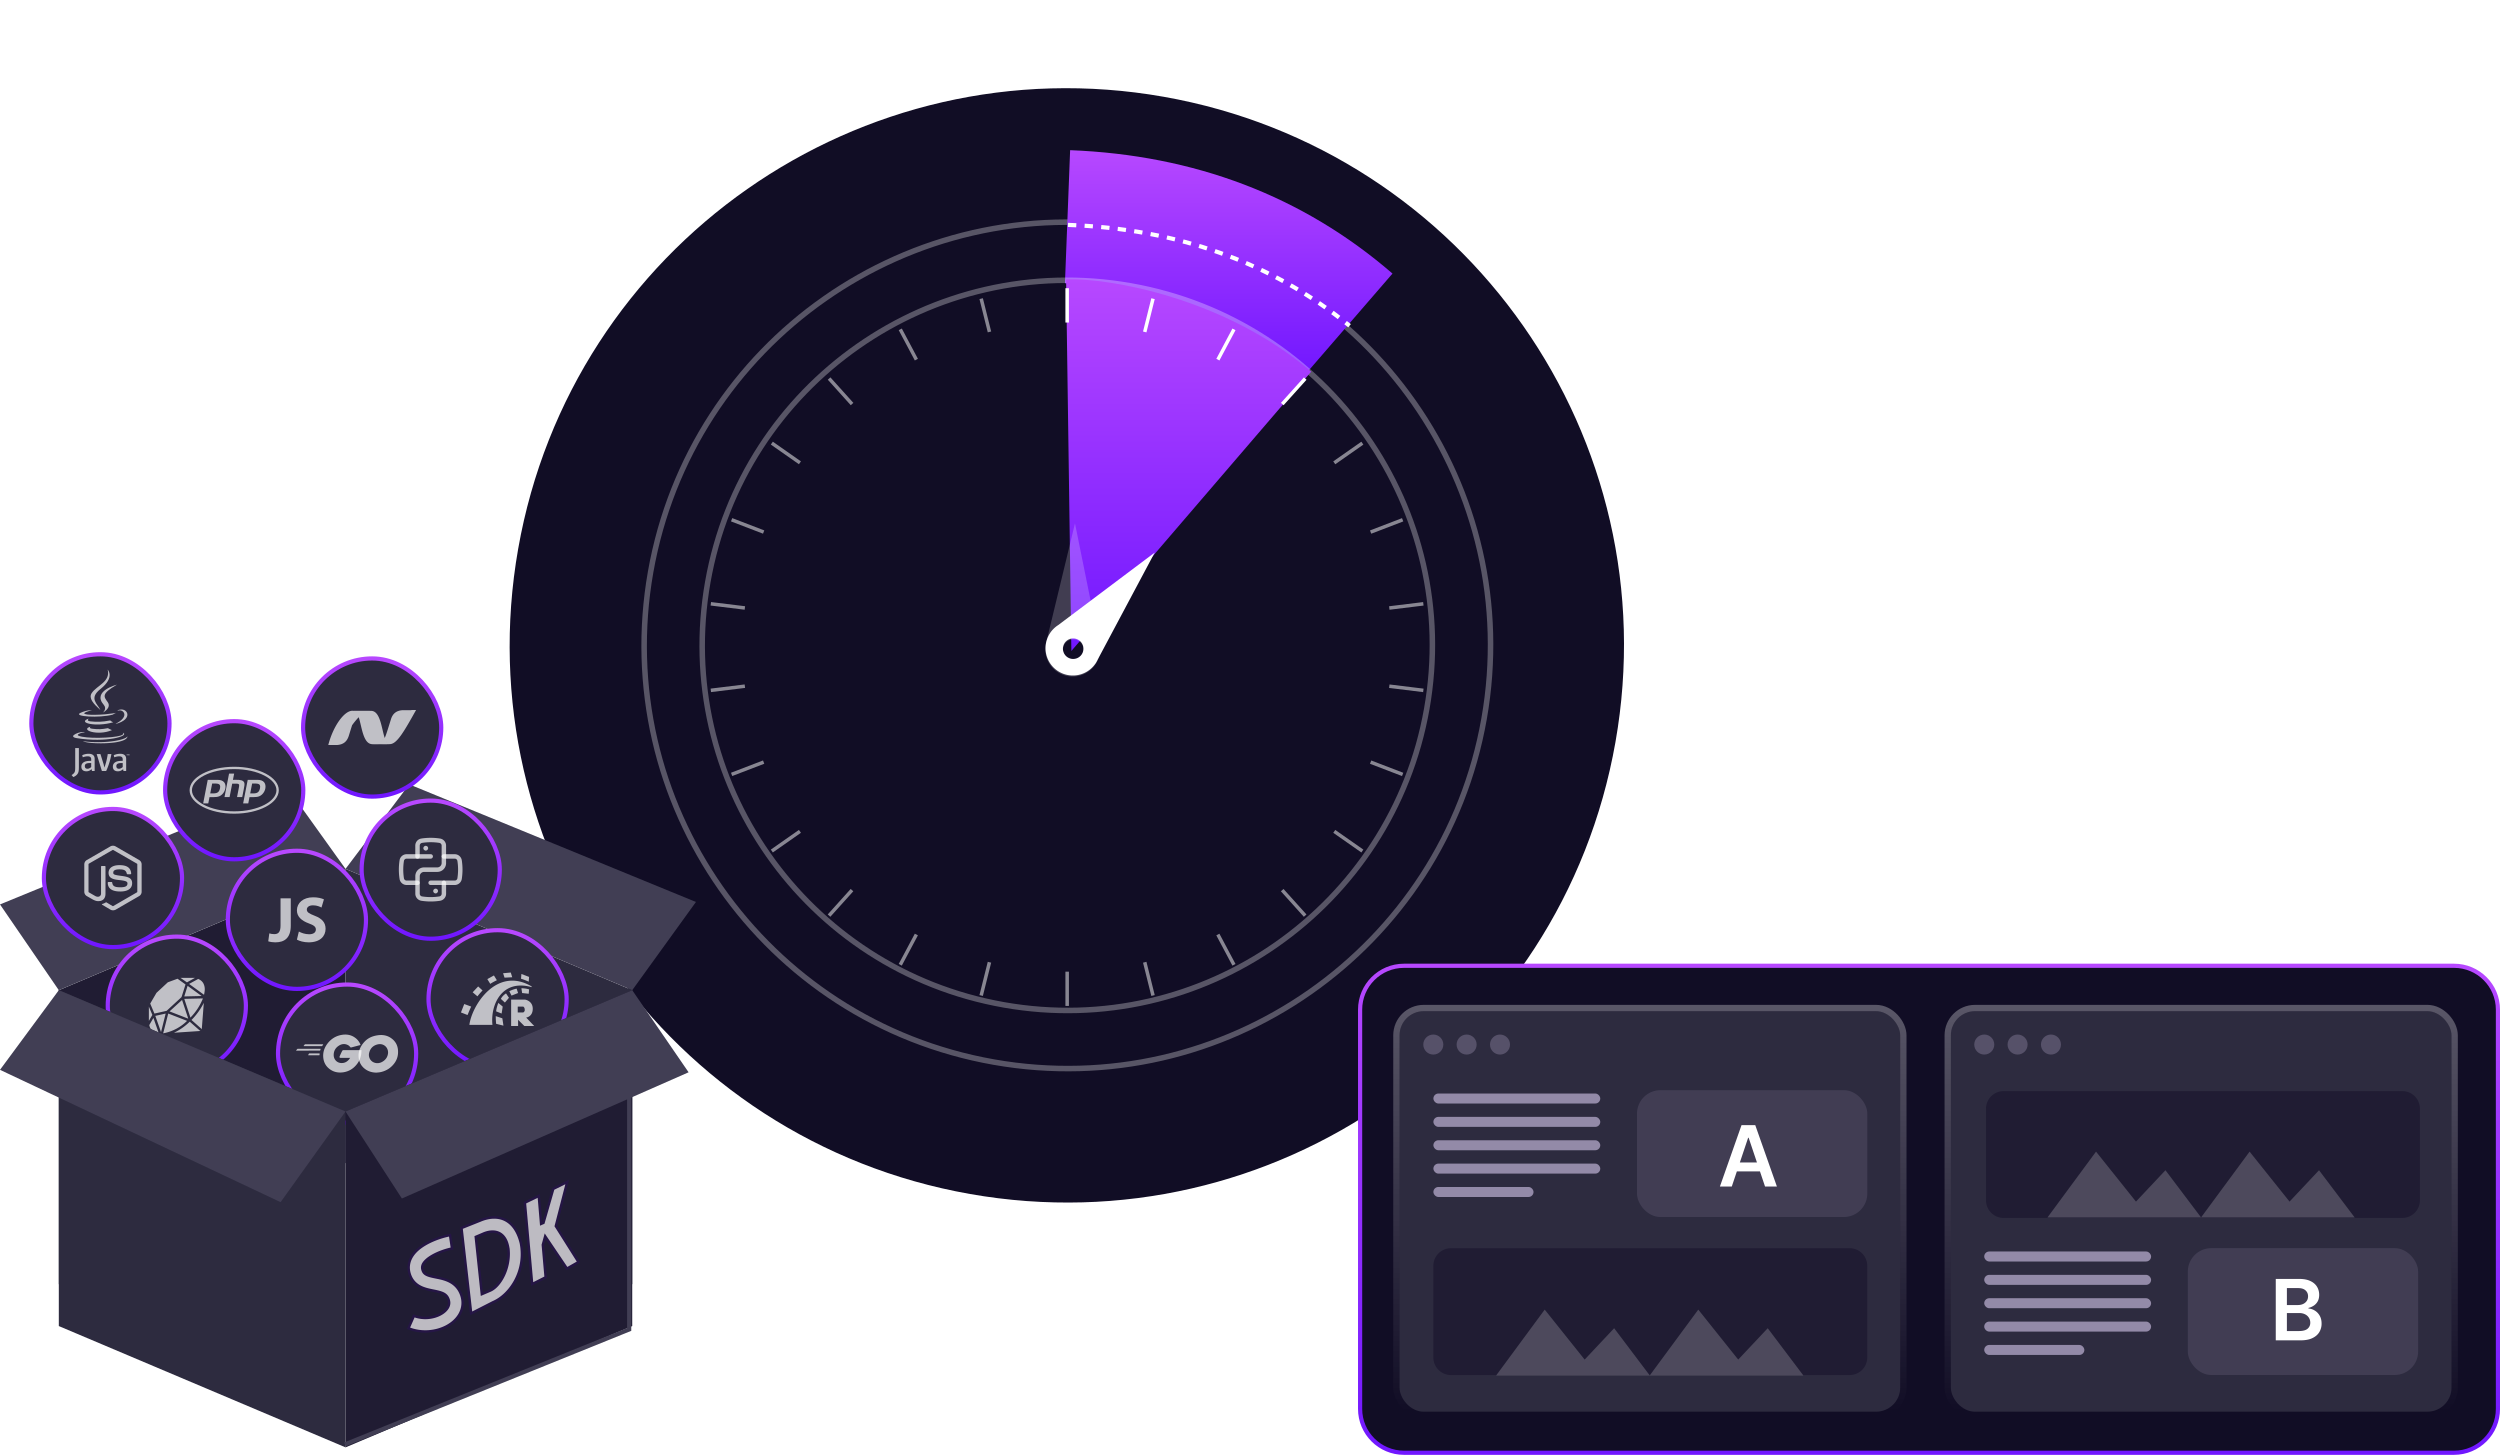
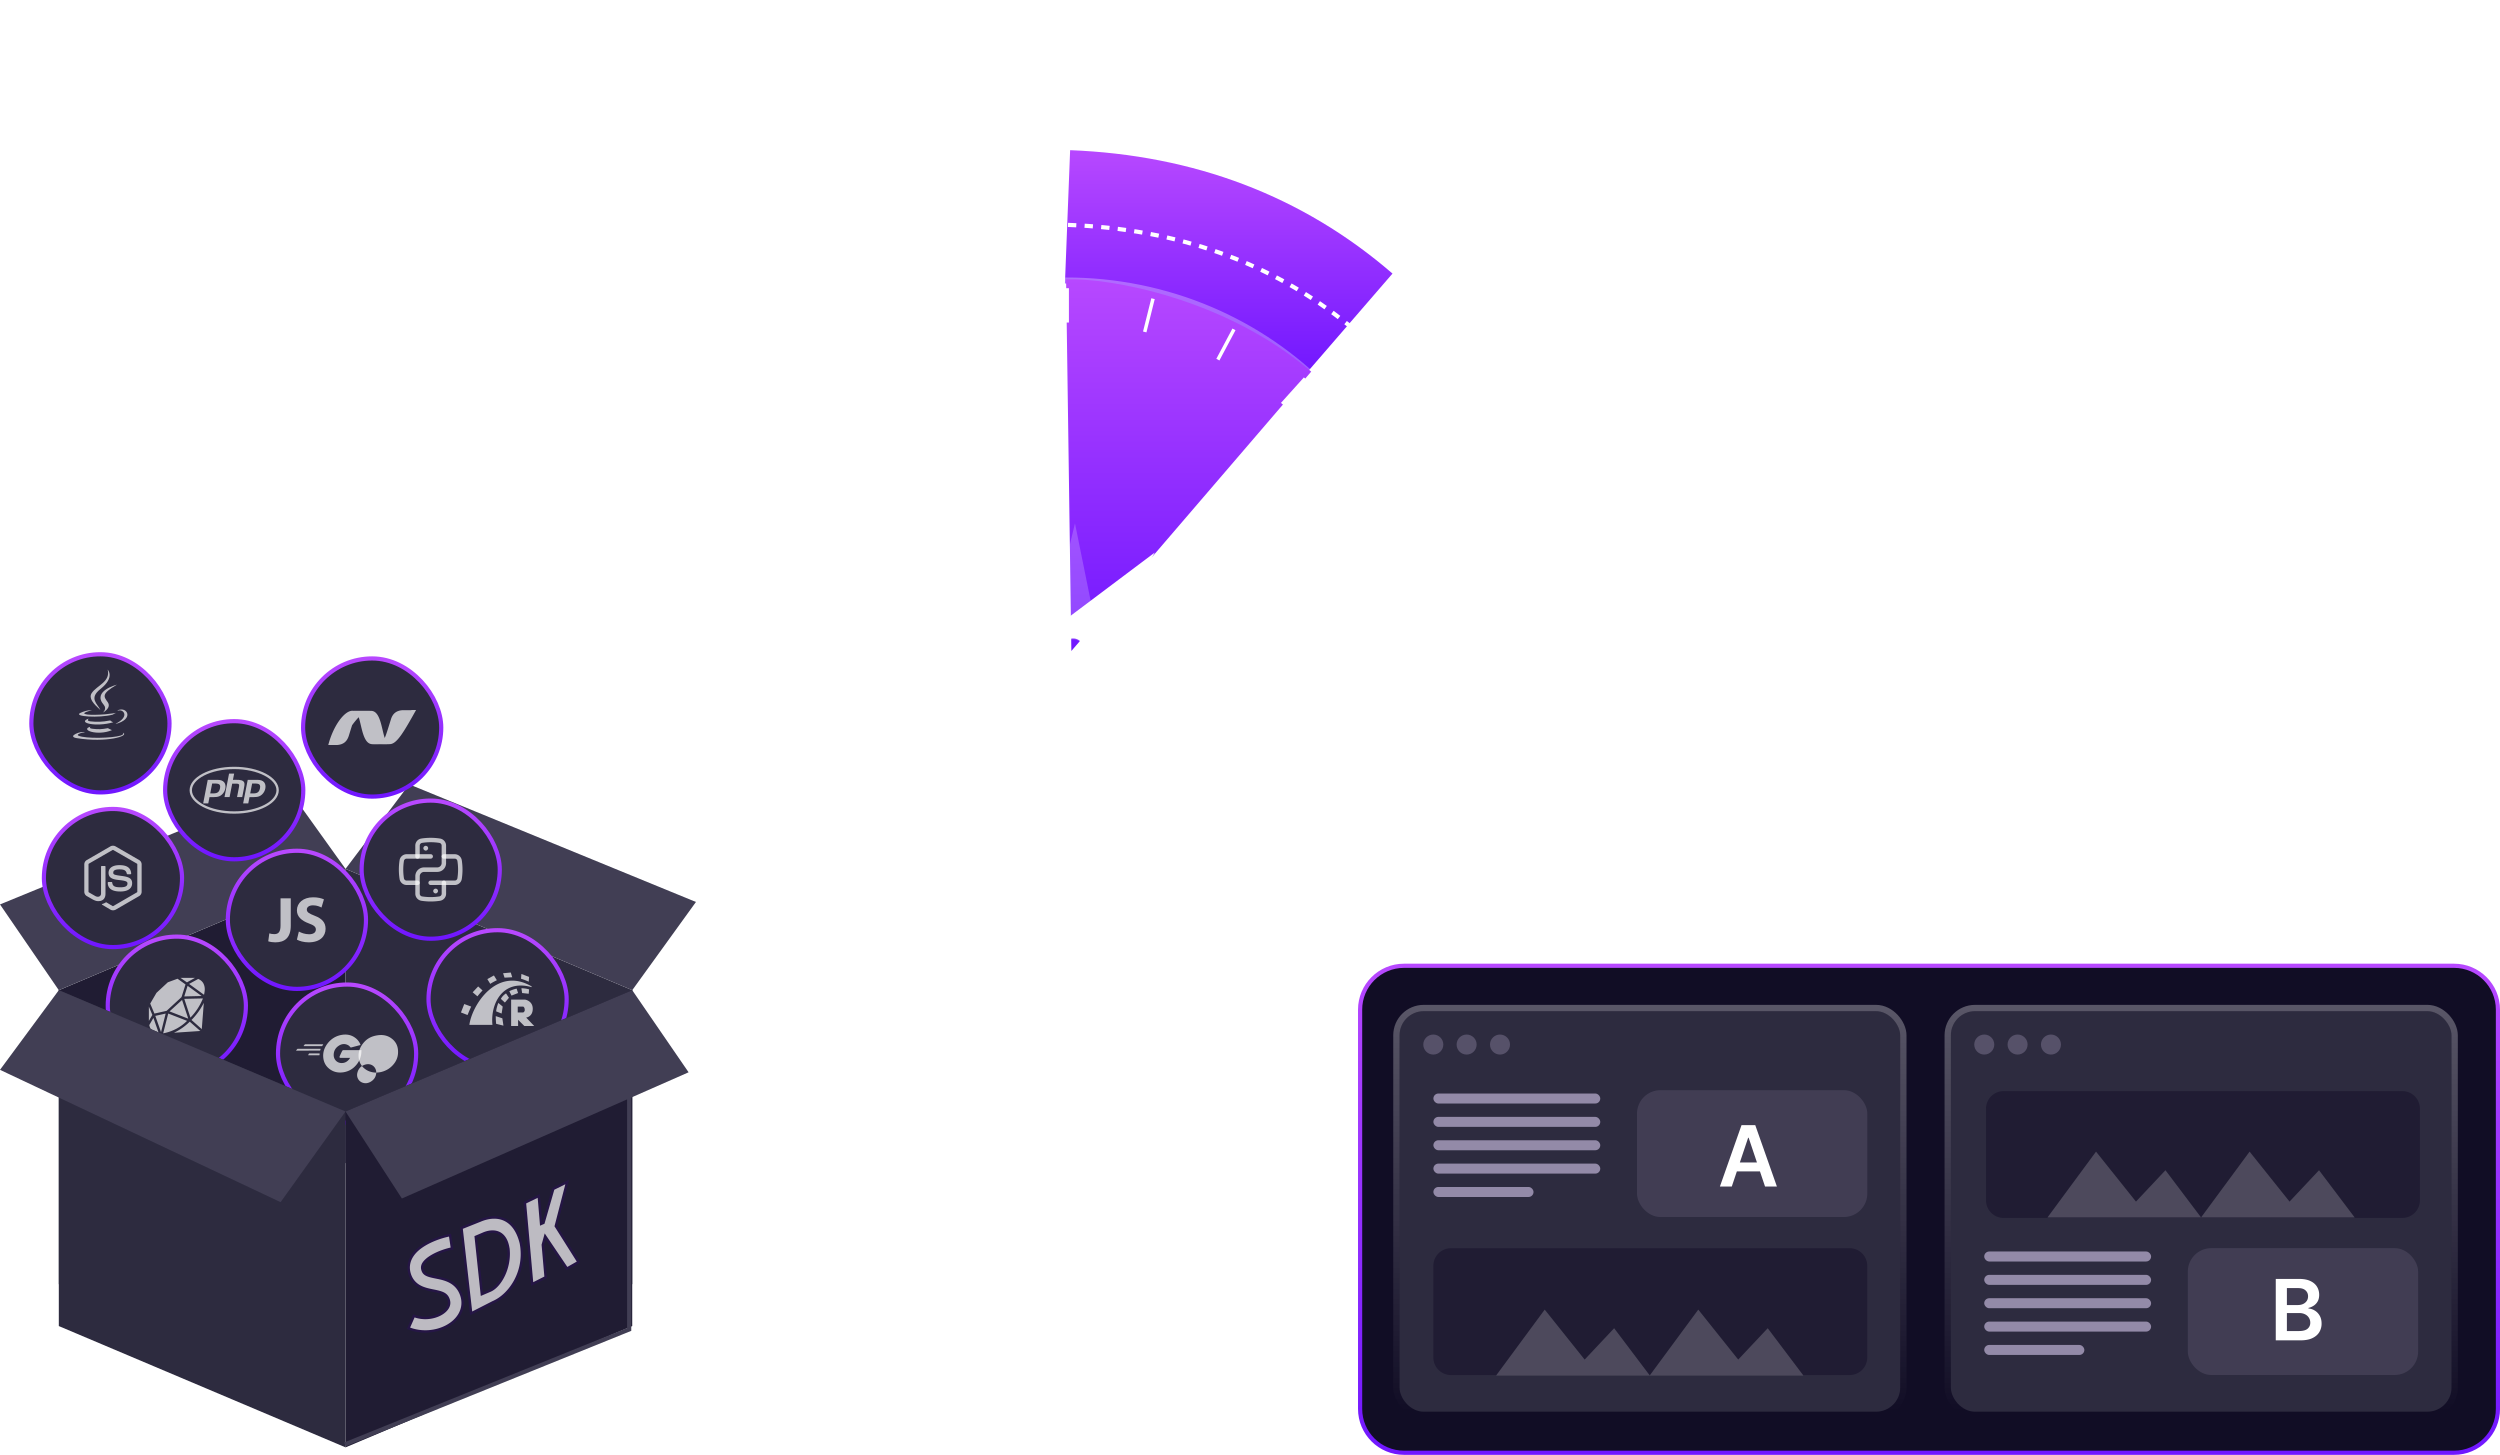
<svg xmlns="http://www.w3.org/2000/svg" width="598" height="348" fill="none">
-   <path fill="#110D25" fill-rule="evenodd" d="M386.418 177.514c12.78-72.478-35.615-141.594-108.093-154.374-72.478-12.78-141.593 35.616-154.373 108.094-12.779 72.478 35.615 141.594 108.093 154.374 72.478 12.779 141.594-35.616 154.373-108.094Z" clip-rule="evenodd" />
  <path stroke="#fff" stroke-opacity=".05" stroke-width="1.443" d="M387.129 177.639c12.849-72.87-35.808-142.36-108.678-155.21C205.58 9.58 136.091 58.238 123.242 131.108c-12.849 72.871 35.807 142.361 108.678 155.21 72.87 12.849 142.36-35.808 155.209-108.679Z" />
  <g filter="url(#a)">
    <path stroke="#fff" stroke-opacity=".3" stroke-width="1.319" d="M354.988 171.95c9.707-55.051-27.052-107.548-82.102-117.255-55.05-9.707-107.547 27.052-117.254 82.103-9.707 55.051 27.052 107.548 82.102 117.255 55.05 9.707 107.548-27.052 117.254-82.103Z" />
  </g>
  <path fill="url(#b)" fill-rule="evenodd" d="M312.243 89.547c-15.663-13.54-34.571-20.887-57.509-21.78l1.241-31.845c29.618 1.154 55.584 10.907 77.11 29.517l-20.842 24.108Z" clip-rule="evenodd" />
  <path stroke="#fff" stroke-dasharray="1.99 1.99" stroke-width=".996" d="M255.461 53.795c26.292.963 48.741 9.004 67.346 24.124" />
  <g filter="url(#c)">
    <path stroke="#fff" stroke-opacity=".3" stroke-width="1.319" d="M341.287 169.535c8.374-47.492-23.337-92.78-70.828-101.155-47.492-8.374-92.78 23.337-101.154 70.829-8.374 47.492 23.337 92.781 70.828 101.155 47.492 8.374 92.78-23.337 101.154-70.829Z" />
  </g>
  <g filter="url(#d)">
    <path fill="url(#e)" d="m255.008 66.827 1.261 88.893 57.371-66.827c-20.679-17.653-48.545-22.486-58.632-22.066Z" />
  </g>
  <path fill="#fff" fill-rule="evenodd" d="m276.209 132.17-23.092 17.355a6.54 6.54 0 1 0 8.977 9.111l.011.009.083-.159c.152-.243.285-.494.401-.75l13.62-25.566Zm-17.239 23.938a2.452 2.452 0 1 1-4.53-1.88 2.452 2.452 0 0 1 4.53 1.88Z" clip-rule="evenodd" />
  <path fill="#fff" fill-opacity=".2" fill-rule="evenodd" d="m257.134 125.189-6.782 28.078v.001a6.54 6.54 0 1 0 12.722 1.321h.014l-.036-.175a6.549 6.549 0 0 0-.168-.834l-5.75-28.391Zm1.923 29.439a2.453 2.453 0 1 1-4.692 1.43 2.453 2.453 0 0 1 4.692-1.43Z" clip-rule="evenodd" />
  <path stroke="#fff" stroke-width=".839" d="m275.805 71.442-1.985 7.96m21.344-.617-3.852 7.244m20.896 4.524-5.489 6.097" />
  <path stroke="#fff" stroke-width=".839" d="m325.876 106.001-6.72 4.706m16.355 13.624-7.659 2.94m12.611 17.163-8.143 1m8.143 19.705-8.143-1m3.191 21.102-7.659-2.94m-1.975 21.269-6.721-4.705m-6.963 20.153-5.49-6.098" opacity=".5" />
  <path stroke="#fff" stroke-width=".839" d="m255.265 68.943.001 8.204" />
  <path stroke="#fff" stroke-width=".839" d="m295.164 230.783-3.852-7.244m-15.508 14.589-1.984-7.96m-18.554 10.456v-8.204m-20.572 5.707 1.986-7.961m-21.337.614 3.852-7.243m-20.888-4.525 5.49-6.096m-19.173-9.351 6.72-4.706m-16.34-13.624 7.66-2.94m-12.635-17.163 8.143-.999m-8.143-19.705 8.143.999m-3.168-21.102 7.66 2.94m1.959-21.268 6.721 4.705m6.979-20.153 5.489 6.096m11.531-17.862 3.852 7.244m15.499-14.589 1.986 7.961" opacity=".5" />
  <path fill="#110D25" stroke="url(#f)" d="M597.507 297.766v-56.251c0-5.799-4.701-10.5-10.5-10.5H335.836c-5.799 0-10.5 4.701-10.5 10.5v95.486c0 5.799 4.701 10.5 10.5 10.5h251.171c5.799 0 10.5-4.701 10.5-10.5v-39.235Z" />
  <g filter="url(#g)">
    <rect width="119.754" height="95.803" x="466.648" y="241.875" fill="#2D2B3F" rx="5.771" />
    <rect width="121.263" height="97.313" x="465.894" y="241.12" stroke="url(#h)" stroke-width="1.51" rx="6.526" />
  </g>
  <rect width="55.087" height="30.338" x="523.328" y="298.559" fill="#938AA8" fill-opacity=".2" rx="5.61" />
  <path fill="#fff" d="M544.363 320.608v-14.69h5.624c1.061 0 1.944.167 2.647.502.707.33 1.236.782 1.585 1.356.354.574.531 1.224.531 1.951 0 .598-.115 1.109-.345 1.535a2.892 2.892 0 0 1-.925 1.026c-.387.263-.82.452-1.298.566v.144a3.181 3.181 0 0 1 1.499.48c.483.287.877.694 1.183 1.22.306.526.46 1.162.46 1.908a3.88 3.88 0 0 1-.553 2.051c-.368.603-.923 1.079-1.664 1.428-.741.349-1.674.523-2.797.523h-5.947Zm2.661-2.223h2.862c.966 0 1.662-.184 2.088-.553.43-.373.645-.851.645-1.434a2.192 2.192 0 0 0-1.241-2.009c-.397-.205-.87-.308-1.42-.308h-2.934v4.304Zm0-6.219h2.633c.459 0 .873-.084 1.241-.251.368-.173.657-.414.868-.725.215-.315.322-.688.322-1.119 0-.569-.2-1.038-.602-1.406-.397-.368-.988-.552-1.772-.552h-2.69v4.053Z" />
  <rect width="39.918" height="2.395" x="474.625" y="299.356" fill="#938AA8" rx="1.198" />
  <rect width="39.918" height="2.395" x="474.625" y="304.945" fill="#938AA8" rx="1.198" />
  <rect width="39.918" height="2.395" x="474.625" y="310.533" fill="#938AA8" rx="1.198" />
  <rect width="39.918" height="2.395" x="474.625" y="316.122" fill="#938AA8" rx="1.198" />
  <rect width="23.951" height="2.395" x="474.625" y="321.71" fill="#938AA8" rx="1.198" />
  <path fill="#201C33" d="M574.634 260.994h-95.372a4.208 4.208 0 0 0-4.207 4.208v21.922a4.208 4.208 0 0 0 4.207 4.208h95.372a4.208 4.208 0 0 0 4.207-4.208v-21.922a4.208 4.208 0 0 0-4.207-4.208Z" />
  <path fill="#fff" fill-opacity=".2" d="M489.758 291.214h36.741l-8.522-11.295-7.054 7.503-9.555-11.955-11.61 15.747Z" />
  <path fill="#fff" fill-opacity=".2" d="M526.492 291.214h36.741l-8.521-11.295-7.055 7.503-9.554-11.955-11.611 15.747Z" />
  <circle cx="474.637" cy="249.858" r="2.395" fill="#938AA8" fill-opacity=".4" />
  <circle cx="482.606" cy="249.858" r="2.395" fill="#938AA8" fill-opacity=".4" />
  <circle cx="490.59" cy="249.858" r="2.395" fill="#938AA8" fill-opacity=".4" />
  <g filter="url(#i)">
    <rect width="119.754" height="95.803" x="334.773" y="241.875" fill="#2D2B3F" rx="5.771" />
    <rect width="121.263" height="97.313" x="334.019" y="241.12" stroke="url(#j)" stroke-width="1.51" rx="6.526" />
  </g>
  <rect width="55.087" height="30.338" x="391.57" y="260.77" fill="#938AA8" fill-opacity=".2" rx="5.61" />
  <path fill="#fff" d="M414.242 283.82h-2.841l5.172-14.69h3.285l5.179 14.69h-2.84l-3.924-11.677h-.115l-3.916 11.677Zm.093-5.76h7.747v2.138h-7.747v-2.138Z" />
  <rect width="39.918" height="2.395" x="342.867" y="261.569" fill="#938AA8" rx="1.198" />
  <rect width="39.918" height="2.395" x="342.867" y="267.157" fill="#938AA8" rx="1.198" />
  <rect width="39.918" height="2.395" x="342.867" y="272.746" fill="#938AA8" rx="1.198" />
  <rect width="39.918" height="2.395" x="342.867" y="278.335" fill="#938AA8" rx="1.198" />
  <rect width="23.951" height="2.395" x="342.867" y="283.923" fill="#938AA8" rx="1.198" />
  <path fill="#201C33" d="M442.438 298.573h-95.371a4.208 4.208 0 0 0-4.208 4.207v21.923a4.207 4.207 0 0 0 4.208 4.207h95.371a4.207 4.207 0 0 0 4.208-4.207V302.78a4.208 4.208 0 0 0-4.208-4.207Z" />
  <path fill="#fff" fill-opacity=".2" d="M357.883 329.004h36.741l-8.522-11.295-7.054 7.504-9.555-11.955-11.61 15.746Z" />
  <path fill="#fff" fill-opacity=".2" d="M394.617 329.004h36.741l-8.521-11.295-7.055 7.504-9.554-11.955-11.611 15.746Z" />
  <circle cx="342.848" cy="249.859" r="2.395" fill="#938AA8" fill-opacity=".4" />
  <circle cx="350.817" cy="249.859" r="2.395" fill="#938AA8" fill-opacity=".4" />
  <circle cx="358.801" cy="249.859" r="2.395" fill="#938AA8" fill-opacity=".4" />
  <path fill="#201C33" d="m14.07 236.855 68.581-29.015v70.339l-68.58 29.015v-70.339Z" />
  <path fill="#2D2B3F" d="m151.234 236.855-68.58-29.015v70.339l68.58 29.015v-70.339Z" />
  <path fill="#413E54" d="m82.648 207.84-14.067-19.636L0 216.34l14.068 20.515 68.58-29.015Zm0 0 15.24-20.222 68.581 28.135-15.24 21.102-68.58-29.015Z" />
  <rect width="33.045" height="33.044" x="10.5" y="193.5" fill="#2D2B3F" rx="16.522" />
  <rect width="33.045" height="33.044" x="10.5" y="193.5" stroke="url(#k)" rx="16.522" />
  <path fill="#fff" fill-opacity=".7" d="M27.022 217.749a1.25 1.25 0 0 1-.596-.156l-1.889-1.122c-.284-.156-.142-.213-.056-.241.383-.128.454-.157.851-.384.043-.028.1-.014.142.014l1.449.867c.057.028.128.028.17 0l5.666-3.28c.056-.028.085-.085.085-.156v-6.545c0-.071-.029-.128-.085-.157l-5.666-3.265c-.057-.028-.128-.028-.17 0l-5.666 3.265c-.056.029-.085.1-.085.157v6.545c0 .057.029.128.085.156l1.548.894c.838.426 1.363-.071 1.363-.568v-6.459c0-.086.071-.171.17-.171h.725c.085 0 .17.071.17.171v6.459c0 1.122-.61 1.775-1.675 1.775-.327 0-.582 0-1.307-.355l-1.49-.852a1.197 1.197 0 0 1-.597-1.036v-6.545a1.2 1.2 0 0 1 .596-1.037l5.666-3.279a1.266 1.266 0 0 1 1.193 0l5.665 3.279a1.2 1.2 0 0 1 .596 1.037v6.545c0 .426-.227.823-.596 1.036l-5.665 3.28a1.457 1.457 0 0 1-.597.128Zm1.747-4.501c-2.485 0-2.996-1.136-2.996-2.101 0-.085.07-.17.17-.17h.738c.086 0 .157.056.157.141.113.753.44 1.122 1.945 1.122 1.193 0 1.704-.27 1.704-.909 0-.369-.142-.638-2.002-.823-1.548-.156-2.514-.497-2.514-1.732 0-1.15.966-1.832 2.585-1.832 1.817 0 2.712.625 2.825 1.988a.23.23 0 0 1-.042.128c-.029.028-.071.057-.114.057h-.738a.167.167 0 0 1-.156-.128c-.17-.781-.61-1.037-1.775-1.037-1.307 0-1.463.455-1.463.795 0 .412.185.54 1.945.767 1.747.227 2.57.554 2.57 1.775-.014 1.249-1.036 1.959-2.84 1.959Z" />
  <rect width="33.045" height="33.044" x="39.5" y="172.5" fill="#2D2B3F" rx="16.522" />
  <rect width="33.045" height="33.044" x="39.5" y="172.5" stroke="url(#l)" rx="16.522" />
  <path fill="#fff" fill-opacity=".7" d="M56.02 183.971c5.714 0 10.108 2.407 10.108 5.051s-4.397 5.051-10.108 5.051c-5.714 0-10.108-2.407-10.108-5.051s4.397-5.051 10.108-5.051Zm0-.56c-5.891 0-10.668 2.51-10.668 5.611 0 3.1 4.777 5.611 10.668 5.611 5.89 0 10.668-2.511 10.668-5.611 0-3.101-4.777-5.611-10.668-5.611Zm-3.394 5.161c-.263 1.35-1.194 1.21-2.337 1.21l.457-2.354c1.267 0 2.127-.137 1.88 1.144Zm-4.027 3.594h1.223l.29-1.494c1.37 0 2.22.1 3.007-.637.87-.8 1.097-2.224.477-2.937-.323-.373-.843-.557-1.55-.557h-2.357l-1.09 5.625Zm6.19-7.122h1.218l-.29 1.494c1.05 0 2.023-.077 2.493.357.494.453.257 1.033-.276 3.77H56.7c.513-2.647.61-2.867.423-3.067-.18-.193-.59-.153-1.58-.153l-.627 3.22H53.7l1.09-5.621Zm7.398 3.528c-.266 1.37-1.223 1.21-2.337 1.21l.457-2.354c1.274 0 2.127-.137 1.88 1.144Zm-4.027 3.594h1.227l.29-1.494c1.44 0 2.237.083 3.007-.637.87-.8 1.097-2.224.477-2.937-.324-.373-.843-.557-1.55-.557h-2.357l-1.094 5.625Z" />
  <rect width="33.045" height="33.044" x="86.5" y="191.5" fill="#2D2B3F" rx="16.522" />
  <rect width="33.045" height="33.044" x="86.5" y="191.5" stroke="url(#m)" rx="16.522" />
  <path fill="#fff" fill-opacity=".7" d="M103.031 215.638a14.7 14.7 0 0 1-2.227-.17 1.717 1.717 0 0 1-1.461-1.695v-4.184c0-1.163.943-2.106 2.106-2.106h3.149c.574 0 1.042-.468 1.042-1.043v-4.177a.65.65 0 0 0-.56-.645 13.362 13.362 0 0 0-4.12 0 .663.663 0 0 0-.56.652v2.603a.536.536 0 0 1-.532.532.536.536 0 0 1-.532-.532v-2.603a1.717 1.717 0 0 1 1.461-1.695 14.662 14.662 0 0 1 4.446 0 1.717 1.717 0 0 1 1.461 1.695v4.184a2.107 2.107 0 0 1-2.106 2.107h-3.149c-.574 0-1.042.468-1.042 1.042v4.177c0 .326.234.596.56.645 1.369.213 2.752.213 4.12 0a.663.663 0 0 0 .561-.652v-2.603c0-.29.241-.532.531-.532.291 0 .532.242.532.532v2.603a1.717 1.717 0 0 1-1.461 1.695c-.73.113-1.475.17-2.219.17Z" />
  <path fill="#fff" fill-opacity=".7" d="M103.008 211.694a.535.535 0 0 1-.531-.532c0-.291.241-.532.531-.532h5.759a.649.649 0 0 0 .645-.56 13.362 13.362 0 0 0 0-4.12.649.649 0 0 0-.645-.561h-2.603a.536.536 0 0 1-.532-.531c0-.291.242-.532.532-.532h2.603a1.717 1.717 0 0 1 1.695 1.461 14.598 14.598 0 0 1 0 4.446 1.717 1.717 0 0 1-1.695 1.461h-5.759Zm-3.134 0h-2.603a1.716 1.716 0 0 1-1.695-1.461 14.605 14.605 0 0 1 0-4.447 1.717 1.717 0 0 1 1.695-1.461h5.752c.291 0 .532.242.532.532a.536.536 0 0 1-.532.532h-5.759a.65.65 0 0 0-.645.56 13.387 13.387 0 0 0 0 4.121c.05.326.32.56.645.56h2.603c.291 0 .532.241.532.532a.53.53 0 0 1-.525.532Zm1.966-8.23a.606.606 0 0 1-.574-.575c0-.298.276-.567.574-.567.135 0 .298.064.397.156.107.099.178.27.178.411a.602.602 0 0 1-.575.575Zm2.359 10.246c-.29 0-.574-.276-.574-.574 0-.298.277-.575.574-.575.135 0 .298.064.398.156.106.1.177.27.177.412-.007.304-.284.581-.575.581Z" />
  <rect width="33.045" height="33.044" x="54.5" y="203.5" fill="#2D2B3F" rx="16.522" />
  <rect width="33.045" height="33.044" x="54.5" y="203.5" stroke="url(#n)" rx="16.522" />
  <path fill="#fff" fill-opacity=".7" d="M69.553 214.878h-2.45v6.506c0 1.61-.552 2.059-1.513 2.059-.45 0-.855-.077-1.17-.185l-.256 1.904c.45.155 1.14.248 1.681.248 2.206 0 3.708-1.037 3.708-4.01v-6.522Zm5.341-.244c-2.37 0-3.872 1.347-3.872 3.127 0 1.533 1.156 2.493 2.837 3.112 1.215.434 1.696.821 1.696 1.456 0 .696-.556 1.145-1.606 1.145-.976 0-1.861-.325-2.462-.65v-.001l-.465 1.936c.57.325 1.636.65 2.791.65 2.777 0 4.067-1.486 4.067-3.236 0-1.486-.825-2.446-2.61-3.127-1.321-.527-1.876-.821-1.876-1.486 0-.527.48-1.007 1.47-1.007.975 0 1.646.328 2.037.53l.585-1.96c-.612-.268-1.437-.489-2.592-.489Z" />
  <rect width="33.045" height="33.044" x="72.5" y="157.5" fill="#2D2B3F" rx="16.522" />
  <rect width="33.045" height="33.044" x="72.5" y="157.5" stroke="url(#o)" rx="16.522" />
  <path fill="#fff" fill-opacity=".7" d="M83.752 170.234c.029-.013.059-.026.089-.037-.03.011-.06.025-.09.037Zm-4.323 7.969h1.13c.004 0 .008.005.012.004 1.69-.087 2.473-.96 2.867-2.219.306-.977.557-1.799.777-2.489l.008-.025a17.92 17.92 0 0 1 1.574-1.908h.011c.757 2.313 1.049 6.441 3.262 6.441.09 0 .183.002.273-.007-.09.009-.178.022-.267.022h1.758a1.76 1.76 0 0 1-.566-.103c.183.061.374.091.566.089.326 0 .598-.025.835-.102-.237.077-.51.116-.835.116l1.765-.001v-.004l.65-.006a.733.733 0 0 1-.236-.04l.003-.003c.073.022.15.026.23.026 1.708 0 3.43-3.065 6.279-8.157h-1.119v.045H98.2c-1.05 1.864-1.784 3.457-2.407 4.73.623-1.275 1.357-2.866 2.407-4.73h-1.71c-.057 0-.112-.008-.166-.004v-.004c-1.65.1-2.422.937-2.81 2.179-.679 2.171-1.09 3.576-1.486 4.473 0 .002-.002.002-.002.003v-.002a7.263 7.263 0 0 1-.846.704c.081.097.164.188.252.271a1.928 1.928 0 0 1-.001 0 3.21 3.21 0 0 1-.252-.271 7.957 7.957 0 0 0 .845-.705c-.77-2.303-1.045-6.49-3.273-6.49l-.876-.013c.139 0 .27.04.395.04-.125 0-.257-.04-.395-.04l-.036-.002c.012 0 .024-.004.036-.004H84.35l-.06-.003c-1.923 0-4.573 3.594-5.767 8.187h.905l.001.002Zm16.816-8.168Zm-2.695 7.719-.016.008-.024.012-.002.001.042-.021Zm-.234.103.012-.004-.012.004Zm-.205.072a.606.606 0 0 1 .058-.018l.021-.008c.008-.003.016-.004.022-.007l.019-.007.045-.016h.003l.003-.002-.006.002-.044.016-.019.006a.13.13 0 0 1-.022.007c-.006.003-.014.004-.022.008l-.019.006a9.044 9.044 0 0 0-.038.012l-.003.001.002-.001v.001Zm-9.27-7.727v-.005l.005.005c-.038 0-.075.026-.112.042l.018-.01-.09.042a.987.987 0 0 0-.047.023l.226-.097Zm.346-.122c-.005.002-.009.013-.013.013l-.094.025c-.004 0-.006.003-.01.004l-.027.007c.01-.002.018-.007.026-.009.005 0 .008-.003.011-.003l.094-.025c.004 0 .008-.012.012-.012.01-.003.018-.015.027-.016-.01.001-.018.015-.026.016Zm.04-.005a.039.039 0 0 1-.013.007c.005-.002.009-.007.014-.009.009-.003.018-.01.028-.01-.01 0-.019.011-.028.012Zm.344-.011c-.017-.003-.033-.001-.05-.001h-.001c.016 0 .032-.003.05 0l.005-.001-.004.002Zm.044-.022c-.041 0-.082.008-.124.011.006 0 .012.007.017.009-.01-.002-.02-.008-.031-.009l.014-.003-.005-.002a.028.028 0 0 0-.009-.004v.004c-.045.002-.043.003-.062.005l-.003-.003c-.006 0-.01.003-.015.003-.008.002-.017.002-.026.003-.005 0-.01 0-.015.003l-.026.006h-.002.002c.01 0 .017-.004.026-.006l.015-.003c.009 0 .017-.003.026-.005.004 0 .008 0 .014-.003l.051-.005.01.001c.049-.004.095-.006.143-.006v.004Zm.114.05a1.08 1.08 0 0 0-.097-.021l-.008-.002c.035.006.07.014.105.023h.002-.002Zm.695.556a1.62 1.62 0 0 0-.332-.415l.005.003c.12.104.228.244.327.412Zm6.54 7.12-.015.008.015-.009v.001Zm.444.229.09.008a2.678 2.678 0 0 1-.09-.008Zm-.014-.603v-.003l.002-.001c.111.19.235.346.374.454a1.518 1.518 0 0 1-.376-.45Zm.317.611c-.006.003-.01.003-.016.003h-.002c.006 0 .012 0 .017-.003.01 0 .02 0 .032-.003h.002c-.012.003-.022.003-.033.003Zm.134-.015c-.012.002-.025.003-.037.006-.004 0-.007.003-.011.003h-.003c-.011.001-.023.003-.035.003h-.001l.035-.003h.003l.01-.003.038-.006h.003-.002Z" />
  <rect width="33.045" height="33.044" x="7.5" y="156.5" fill="#2D2B3F" rx="16.522" />
  <rect width="33.045" height="33.044" x="7.5" y="156.5" stroke="url(#p)" rx="16.522" />
  <path fill="#fff" fill-opacity=".7" d="M21.683 173.803s-.674.392.48.524c1.396.16 2.11.137 3.649-.154 0 0 .405.254.97.473-3.45 1.479-7.81-.085-5.1-.843Zm-.422-1.929s-.755.559.398.678c1.492.154 2.67.167 4.71-.226 0 0 .281.286.725.442-4.172 1.221-8.818.096-5.833-.894Zm3.558-3.275c.85.98-.223 1.86-.223 1.86s2.159-1.114 1.167-2.51c-.926-1.302-1.636-1.948 2.208-4.177 0 0-6.034 1.506-3.152 4.827Z" />
  <path fill="#fff" fill-opacity=".7" d="M29.367 175.231s.498.411-.549.729c-1.991.603-8.29.785-10.039.024-.628-.274.551-.654.922-.733.387-.084.608-.069.608-.069-.7-.492-4.52.968-1.941 1.386 7.035 1.141 12.824-.513 10.999-1.337Zm-7.372-5.357s-3.204.761-1.135 1.038c.874.117 2.615.09 4.238-.046 1.326-.111 2.657-.349 2.657-.349s-.468.2-.806.431c-3.254.856-9.537.457-7.728-.418 1.53-.74 2.774-.656 2.774-.656Zm5.746 3.212c3.307-1.718 1.778-3.369.71-3.147-.26.055-.377.102-.377.102s.097-.153.282-.218c2.111-.742 3.735 2.189-.68 3.35 0 0 .05-.046.065-.087Zm-1.987-12.913s1.831 1.832-1.737 4.649c-2.862 2.26-.653 3.549-.001 5.022-1.67-1.508-2.896-2.835-2.074-4.069 1.207-1.813 4.55-2.692 3.812-5.602Z" />
-   <path fill="#fff" fill-opacity=".7" d="M22.336 177.745c3.173.203 8.048-.113 8.164-1.615 0 0-.222.569-2.624 1.021-2.709.51-6.05.451-8.032.123 0 0 .406.337 2.492.471Zm8.015 2.692h-.096v-.054h.26v.054h-.096v.27h-.068v-.27Zm.52.014h-.001l-.096.256h-.045l-.095-.256v.256h-.065v-.324h.094l.088.23.089-.23h.093v.324h-.062v-.256Zm-9.057 3.031c-.3.26-.616.406-.9.406-.405 0-.624-.243-.624-.633 0-.421.235-.729 1.176-.729h.348v.956Zm.826.933v-2.886c0-.737-.42-1.224-1.434-1.224-.592 0-1.11.146-1.532.332l.122.511c.332-.122.761-.235 1.182-.235.584 0 .836.235.836.722V182h-.292c-1.419 0-2.059.55-2.059 1.378 0 .713.422 1.118 1.216 1.118.51 0 .892-.211 1.248-.519l.065.438h.648Zm2.757 0h-1.03l-1.24-4.036h.9l.77 2.48.17.745a15.41 15.41 0 0 0 .802-3.225h.876c-.235 1.329-.657 2.787-1.248 4.036Zm3.953-.933c-.3.26-.617.406-.9.406-.405 0-.624-.243-.624-.633 0-.421.235-.729 1.175-.729h.35v.956Zm.827.933v-2.886c0-.737-.422-1.224-1.435-1.224-.592 0-1.11.146-1.532.332l.122.511c.332-.122.762-.235 1.183-.235.584 0 .835.235.835.722V182h-.292c-1.418 0-2.058.55-2.058 1.378 0 .713.421 1.118 1.215 1.118.51 0 .891-.211 1.248-.519l.066.438h.648Zm-11.62.685c-.235.345-.616.617-1.032.77l-.408-.48c.317-.163.589-.425.715-.67.11-.218.155-.498.155-1.169v-4.608h.878v4.545c0 .897-.072 1.259-.308 1.612Z" />
  <rect width="33.045" height="33.044" x="102.5" y="222.5" fill="#2D2B3F" rx="16.522" />
  <rect width="33.045" height="33.044" x="102.5" y="222.5" stroke="url(#q)" rx="16.522" />
  <path fill="#fff" fill-opacity=".7" d="M125.856 243.403s1.578-.175 1.578-2.103c0-1.928-1.841-2.191-1.841-2.191h-3.33v6.31h1.665v-1.49l1.49 1.49h2.366l-1.928-2.016Zm-.701-1.227h-1.314v-1.402h1.314s.351.176.351.701a.623.623 0 0 1-.351.701Zm2.016-6.221v.175c-7.098-2.016-9.903 4.206-9.377 9.026h-5.521c.614-4.732 6.573-14.109 14.898-9.201Zm-.701-1.14c-.614-.262-1.227-.525-1.84-.701l.087-1.139 1.84.701-.087 1.139Zm-1.753 1.578c.614 0 1.227.087 1.84.263l-.087 1.051-1.578-.175-.175-1.139Zm-4.031-2.541-.35-1.052 1.84-.175.35 1.139c-.175 0-1.665.088-1.84.088Zm1.139 3.242a7.8 7.8 0 0 1 1.753-.614l.35 1.052-1.577.613-.526-1.051Zm-2.979-2.629c-.526.263-1.052.526-1.578.876l-.701-1.139 1.578-.876.701 1.139Zm2.191 3.155.701 1.051-.964 1.139-.964-.876c.263-.526.701-.964 1.227-1.314Zm-2.366 4.293c.087-.701.262-1.314.525-2.015l1.052.876-.263 1.665-1.314-.526Zm-3.243-4.994c-.438.438-.876.964-1.227 1.402l-1.139-.964 1.315-1.402 1.051.964Zm-2.716 3.855c-.351.701-.614 1.402-.877 2.016l-1.577-.614.789-2.015 1.665.613Zm5.871 2.279 1.577.525.263 1.753-1.752-.438c0-.175-.088-.789-.088-1.84Z" />
  <rect width="33.045" height="33.044" x="25.773" y="224.038" fill="#2D2B3F" rx="16.522" />
  <rect width="33.045" height="33.044" x="25.773" y="224.038" stroke="url(#r)" rx="16.522" />
  <path fill="#fff" fill-opacity=".7" d="m35.93 240.057 1.472-2.525a.285.285 0 0 1 .055-.068l2.64-2.456a.285.285 0 0 1 .096-.062l2.272-.835 1.909 1.369-.951 3.024-3.572 3.291-2.914.65-1.006-2.388Zm1.219 2.942 1.368 3.886 1.108-4.44-2.476.554Zm10.262-8.84-2.182 1.198 3.571 2.593c.09-.387.15-.781.178-1.177a2.988 2.988 0 0 0-.376-1.628 2.39 2.39 0 0 0-1.204-.979s-.007-.013-.014-.007h.027Zm-2.38 9.51-1.485-4.481-2.997 2.737 4.482 1.744Zm-.951-4.741 1.47 4.481a13.93 13.93 0 0 0 2.99-4.584l-4.46.103Zm4.146-.684-3.353-2.436-.8 2.538 4.153-.102Zm-11.529 5.24-.992 1.711a2.44 2.44 0 0 0 2.299 2.018l-1.307-3.729Zm-.253-.718-.835-1.984v3.421l.835-1.437Zm10.194-8.86h-3.462l1.54 1.074 1.922-1.074Zm-6.397 8.532-1.21 4.734a10.903 10.903 0 0 0 5.719-2.983l-4.509-1.751ZM48 246.597a.245.245 0 0 1-.104-.017.261.261 0 0 1-.088-.058l-2.422-2.134a13.907 13.907 0 0 1-3.776 2.647l6.41-.431a.253.253 0 0 0 .103 0 .27.27 0 0 1-.144-.007H48Zm-2.196-2.62 2.374 2.107a.254.254 0 0 1 .082.165l.492-6.377a15.779 15.779 0 0 1-2.948 4.105Z" />
  <rect width="33.045" height="33.044" x="66.5" y="235.5" fill="#2D2B3F" rx="16.522" />
  <rect width="33.045" height="33.044" x="66.5" y="235.5" stroke="url(#s)" rx="16.522" />
  <path fill="#fff" fill-opacity=".7" fill-rule="evenodd" d="M72.672 250.228c-.047 0-.059-.024-.035-.06l.25-.32c.023-.036.082-.059.13-.059h4.238c.048 0 .06.035.036.071l-.202.308c-.024.036-.083.072-.119.072l-4.297-.012Zm-1.796 1.089c-.048 0-.06-.023-.036-.059l.25-.32c.023-.036.082-.06.13-.06h5.414c.047 0 .071.036.06.071l-.096.285c-.012.048-.06.071-.107.071l-5.615.012Zm2.882 1.096c-.047 0-.059-.036-.035-.071l.166-.297c.024-.036.071-.071.119-.071h2.374c.048 0 .072.035.072.083l-.024.285c0 .047-.048.083-.083.083l-2.589-.012Zm12.319-2.402c-.748.19-1.259.332-1.995.522-.178.047-.19.059-.344-.119-.178-.202-.309-.332-.558-.451-.748-.368-1.472-.261-2.15.178-.806.522-1.222 1.294-1.21 2.255.012.949.665 1.733 1.603 1.863.807.107 1.484-.178 2.018-.783.107-.131.202-.273.32-.439h-2.29c-.25 0-.31-.154-.226-.356.154-.368.439-.985.605-1.294a.32.32 0 0 1 .297-.19h4.322c-.024.321-.024.641-.072.962a5.065 5.065 0 0 1-.973 2.326c-.855 1.127-1.971 1.827-3.384 2.017-1.163.154-2.244-.071-3.194-.783-.878-.665-1.377-1.543-1.508-2.635-.154-1.293.226-2.456 1.01-3.477.843-1.103 1.959-1.804 3.324-2.053 1.116-.202 2.185-.071 3.146.582a3.72 3.72 0 0 1 1.378 1.673c.07.107.023.166-.12.202Z" clip-rule="evenodd" />
-   <path fill="#fff" fill-opacity=".7" d="M90.005 256.576c-1.08-.024-2.066-.332-2.897-1.044a3.722 3.722 0 0 1-1.283-2.29c-.213-1.341.155-2.528.962-3.584.867-1.14 1.912-1.733 3.325-1.982 1.21-.214 2.35-.095 3.383.605.938.641 1.52 1.507 1.674 2.646.202 1.602-.261 2.908-1.365 4.023-.784.795-1.745 1.294-2.85 1.519-.32.06-.64.072-.95.107Zm2.825-4.794c-.012-.154-.012-.273-.035-.392-.214-1.175-1.294-1.839-2.422-1.578-1.105.249-1.817.949-2.078 2.065-.214.925.237 1.863 1.092 2.243.653.284 1.306.249 1.936-.072.937-.486 1.448-1.246 1.507-2.266Z" />
+   <path fill="#fff" fill-opacity=".7" d="M90.005 256.576c-1.08-.024-2.066-.332-2.897-1.044a3.722 3.722 0 0 1-1.283-2.29c-.213-1.341.155-2.528.962-3.584.867-1.14 1.912-1.733 3.325-1.982 1.21-.214 2.35-.095 3.383.605.938.641 1.52 1.507 1.674 2.646.202 1.602-.261 2.908-1.365 4.023-.784.795-1.745 1.294-2.85 1.519-.32.06-.64.072-.95.107Zc-.012-.154-.012-.273-.035-.392-.214-1.175-1.294-1.839-2.422-1.578-1.105.249-1.817.949-2.078 2.065-.214.925.237 1.863 1.092 2.243.653.284 1.306.249 1.936-.072.937-.486 1.448-1.246 1.507-2.266Z" />
  <path fill="#2D2B3F" d="m82.648 265.87-68.58-29.015v80.339l68.58 29.015V265.87Z" />
  <path fill="#413E54" d="m0 255.905 14.068-19.05 68.58 29.015-15.533 21.688L0 255.905Z" />
  <path fill="#201C33" d="m82.648 265.87 68.581-29.015v80.339l-68.58 29.015V265.87Z" />
  <path stroke="#413E54" d="m82.5 345.5 68-27.5v-56" />
  <path fill="#413E54" d="m164.711 256.492-13.482-19.637-68.58 29.015 13.481 20.809 68.581-30.187Z" />
  <g fill="#fff" stroke="#26134D" stroke-width=".586" opacity=".7">
    <path d="m125.553 287.682 3.317-1.616.529 6.284.034.405.373-.16.064-.027.128-.054.038-.134 2.309-8.001 3.334-1.657-2.697 10.433-.032.122.068.108 5.356 8.488-2.757 1.565-4.853-7.191-.357-.528-.169.614-.38 1.378-.014.051.005.052.672 7.705-3.225 1.636-1.743-19.473Zm-10.721 4.289.007-.003c2.021-.862 4.072-1.022 5.795-.246 1.715.772 3.169 2.5 3.94 5.549l.006.023.006.016c1.327 6.786-2.628 12.468-6.636 14.179l-.01.004-.009.004-5.224 2.668-2.314-20.419 4.439-1.775Zm.38 17.2.042.394.364-.155 1.628-.695c1.232-.525 2.442-1.919 3.281-3.701.843-1.793 1.335-4.028 1.087-6.296l-.005-.043-.012-.029c-.32-2.097-1.2-3.274-2.358-3.77-1.145-.491-2.474-.276-3.611.209l-1.627.694-.2.085.023.216 1.388 13.091Zm-13.552-11.505c2.086-1.233 4.565-1.967 5.989-2.223l.475 3.202c-1.113.212-3.156.824-4.819 1.806-.907.536-1.58 1.113-1.96 1.682a2.058 2.058 0 0 0-.331.771c-.05.271-.029.541.051.822.086.303.205.542.37.736.164.194.359.327.574.439.559.291 1.283.446 2.323.656l.152.031.057-.288-.057.288c1.85.371 4.712.958 5.845 4.143.57 1.601.391 3.166-.322 4.502-.694 1.298-1.851 2.313-3.167 3.016-2.54 1.356-6.023 1.737-9.136.467l1.31-2.96c2.13.835 4.564.567 6.303-.361.897-.479 1.514-1.083 1.836-1.686.302-.566.381-1.185.128-1.894-.233-.654-.598-1.082-1.194-1.392-.571-.297-1.35-.484-2.395-.695l-.136-.027c-.901-.181-2.049-.414-3.043-.932-1.153-.601-2.11-1.581-2.56-3.157-.461-1.622-.092-3.085.701-4.274.757-1.135 1.886-2.01 3.006-2.672Z" />
  </g>
  <path fill="#fff" fill-rule="evenodd" d="M459.707 139.584c.921 0 1.986.695 2.089 1.618h.001a33.318 33.318 0 0 1-.014 7.47c-.114.962-.971 1.687-1.903 1.611l-.402-.01c-2.873 0-5.544 1.788-6.649 4.452a7.333 7.333 0 0 0 1.821 8.195c.71.653.795 1.742.195 2.497a32.588 32.588 0 0 1-5.258 5.255 1.804 1.804 0 0 1-2.453-.208c-1.934-2.147-5.375-2.955-8.05-1.851-2.766 1.145-4.555 3.961-4.446 7.005a1.822 1.822 0 0 1-1.61 1.881c-2.43.273-4.883.267-7.311-.02a1.818 1.818 0 0 1-1.595-1.918c.172-3.079-1.592-5.944-4.398-7.131-2.677-1.135-6.157-.331-8.101 1.843a1.795 1.795 0 0 1-2.475.198 32.446 32.446 0 0 1-5.141-5.257 1.84 1.84 0 0 1 .198-2.476c2.223-2.06 2.953-5.323 1.817-8.123-1.14-2.804-3.857-4.574-6.687-4.501-.932 0-2.029-.688-2.132-1.616a33.27 33.27 0 0 1 .015-7.471c.112-.946.846-1.646 1.877-1.611 3.176 0 5.949-1.741 7.071-4.441a7.332 7.332 0 0 0-1.818-8.197 1.843 1.843 0 0 1-.194-2.497 32.462 32.462 0 0 1 5.259-5.253 1.797 1.797 0 0 1 2.452.208c1.933 2.149 5.388 2.949 8.046 1.851 2.77-1.147 4.556-3.963 4.45-7.008a1.82 1.82 0 0 1 1.609-1.88 32.11 32.11 0 0 1 7.313.02 1.817 1.817 0 0 1 1.594 1.918c-.173 3.076 1.591 5.943 4.39 7.132 2.689 1.135 6.169.329 8.106-1.84a1.795 1.795 0 0 1 2.47-.202 32.367 32.367 0 0 1 5.149 5.256 1.838 1.838 0 0 1-.198 2.477c-2.22 2.058-2.95 5.323-1.817 8.123 1.108 2.734 3.751 4.501 6.73 4.501Zm-41.052 5.693c0 6.117 4.859 11.092 10.833 11.092s10.833-4.975 10.833-11.092c0-6.117-4.859-11.092-10.833-11.092s-10.833 4.975-10.833 11.092Zm6.075 55c.51 0 1.1.385 1.157.896a18.41 18.41 0 0 1-.007 4.138c-.063.532-.538.934-1.054.892l-.223-.006a4.03 4.03 0 0 0-3.682 2.466 4.06 4.06 0 0 0 1.008 4.539c.393.362.44.965.108 1.383a18.012 18.012 0 0 1-2.912 2.91.997.997 0 0 1-1.358-.115c-1.072-1.189-2.977-1.637-4.459-1.025-1.532.634-2.523 2.193-2.463 3.88a1.01 1.01 0 0 1-.891 1.042 17.743 17.743 0 0 1-4.049-.011 1.009 1.009 0 0 1-.884-1.063c.096-1.705-.881-3.292-2.435-3.949-1.483-.629-3.411-.184-4.487 1.02a.994.994 0 0 1-1.371.11 17.988 17.988 0 0 1-2.847-2.912 1.019 1.019 0 0 1 .109-1.371 4.077 4.077 0 0 0 1.007-4.499c-.632-1.553-2.136-2.533-3.704-2.493-.516 0-1.124-.381-1.18-.895a18.402 18.402 0 0 1 .008-4.137c.062-.525.468-.912 1.039-.893 1.759 0 3.295-.964 3.916-2.46a4.06 4.06 0 0 0-1.006-4.539 1.02 1.02 0 0 1-.108-1.383 17.979 17.979 0 0 1 2.913-2.91.995.995 0 0 1 1.358.116c1.071 1.19 2.984 1.633 4.456 1.025 1.534-.635 2.523-2.195 2.465-3.882a1.008 1.008 0 0 1 .891-1.041 17.81 17.81 0 0 1 4.05.011c.53.065.917.531.883 1.063-.096 1.703.881 3.291 2.431 3.95 1.49.628 3.417.182 4.49-1.02a.995.995 0 0 1 1.368-.111 17.878 17.878 0 0 1 2.851 2.91 1.02 1.02 0 0 1-.109 1.373 4.082 4.082 0 0 0-1.007 4.498 3.997 3.997 0 0 0 3.728 2.493Zm-22.737 3.153c0 3.388 2.692 6.144 6 6.144 3.309 0 6-2.756 6-6.144 0-3.387-2.691-6.143-6-6.143-3.308 0-6 2.756-6 6.143Z" clip-rule="evenodd" opacity=".1" />
  <defs>
    <linearGradient id="b" x1="293.91" x2="293.91" y1="35.922" y2="89.547" gradientUnits="userSpaceOnUse">
      <stop stop-color="#B748FF" />
      <stop offset="1" stop-color="#7117FF" />
    </linearGradient>
    <linearGradient id="e" x1="284.324" x2="284.324" y1="66.802" y2="155.72" gradientUnits="userSpaceOnUse">
      <stop stop-color="#B748FF" />
      <stop offset="1" stop-color="#7117FF" />
    </linearGradient>
    <linearGradient id="f" x1="461.421" x2="461.421" y1="231.515" y2="347.001" gradientUnits="userSpaceOnUse">
      <stop stop-color="#B748FF" />
      <stop offset="1" stop-color="#7117FF" />
    </linearGradient>
    <linearGradient id="h" x1="526.525" x2="526.525" y1="241.875" y2="337.678" gradientUnits="userSpaceOnUse">
      <stop stop-color="#fff" stop-opacity=".3" />
      <stop offset="1" stop-color="#fff" stop-opacity="0" />
    </linearGradient>
    <linearGradient id="j" x1="394.65" x2="394.65" y1="241.875" y2="337.678" gradientUnits="userSpaceOnUse">
      <stop stop-color="#fff" stop-opacity=".3" />
      <stop offset="1" stop-color="#fff" stop-opacity="0" />
    </linearGradient>
    <linearGradient id="k" x1="27.022" x2="27.022" y1="194" y2="226.044" gradientUnits="userSpaceOnUse">
      <stop stop-color="#B748FF" />
      <stop offset="1" stop-color="#7117FF" />
    </linearGradient>
    <linearGradient id="l" x1="56.022" x2="56.022" y1="173" y2="205.044" gradientUnits="userSpaceOnUse">
      <stop stop-color="#B748FF" />
      <stop offset="1" stop-color="#7117FF" />
    </linearGradient>
    <linearGradient id="m" x1="103.022" x2="103.022" y1="192" y2="224.044" gradientUnits="userSpaceOnUse">
      <stop stop-color="#B748FF" />
      <stop offset="1" stop-color="#7117FF" />
    </linearGradient>
    <linearGradient id="n" x1="71.022" x2="71.022" y1="204" y2="236.044" gradientUnits="userSpaceOnUse">
      <stop stop-color="#B748FF" />
      <stop offset="1" stop-color="#7117FF" />
    </linearGradient>
    <linearGradient id="o" x1="89.022" x2="89.022" y1="158" y2="190.044" gradientUnits="userSpaceOnUse">
      <stop stop-color="#B748FF" />
      <stop offset="1" stop-color="#7117FF" />
    </linearGradient>
    <linearGradient id="p" x1="24.022" x2="24.022" y1="157" y2="189.044" gradientUnits="userSpaceOnUse">
      <stop stop-color="#B748FF" />
      <stop offset="1" stop-color="#7117FF" />
    </linearGradient>
    <linearGradient id="q" x1="119.022" x2="119.022" y1="223" y2="255.044" gradientUnits="userSpaceOnUse">
      <stop stop-color="#B748FF" />
      <stop offset="1" stop-color="#7117FF" />
    </linearGradient>
    <linearGradient id="r" x1="42.296" x2="42.296" y1="224.538" y2="256.581" gradientUnits="userSpaceOnUse">
      <stop stop-color="#B748FF" />
      <stop offset="1" stop-color="#7117FF" />
    </linearGradient>
    <linearGradient id="s" x1="83.022" x2="83.022" y1="236" y2="268.044" gradientUnits="userSpaceOnUse">
      <stop stop-color="#B748FF" />
      <stop offset="1" stop-color="#7117FF" />
    </linearGradient>
    <filter id="a" width="335.719" height="335.716" x="87.449" y="-13.484" color-interpolation-filters="sRGB" filterUnits="userSpaceOnUse">
      <feFlood flood-opacity="0" result="BackgroundImageFix" />
      <feGaussianBlur in="BackgroundImageFix" stdDeviation="32.983" />
      <feComposite in2="SourceAlpha" operator="in" result="effect1_backgroundBlur_2911_6381" />
      <feBlend in="SourceGraphic" in2="effect1_backgroundBlur_2911_6381" result="shape" />
    </filter>
    <filter id="c" width="307.914" height="307.916" x="101.34" y=".414" color-interpolation-filters="sRGB" filterUnits="userSpaceOnUse">
      <feFlood flood-opacity="0" result="BackgroundImageFix" />
      <feGaussianBlur in="BackgroundImageFix" stdDeviation="32.983" />
      <feComposite in2="SourceAlpha" operator="in" result="effect1_backgroundBlur_2911_6381" />
      <feBlend in="SourceGraphic" in2="effect1_backgroundBlur_2911_6381" result="shape" />
    </filter>
    <filter id="d" width="184.723" height="215.008" x="191.963" y="3.757" color-interpolation-filters="sRGB" filterUnits="userSpaceOnUse">
      <feFlood flood-opacity="0" result="BackgroundImageFix" />
      <feGaussianBlur in="BackgroundImageFix" stdDeviation="31.522" />
      <feComposite in2="SourceAlpha" operator="in" result="effect1_backgroundBlur_2911_6381" />
      <feBlend in="SourceGraphic" in2="effect1_backgroundBlur_2911_6381" result="shape" />
    </filter>
    <filter id="g" width="273.738" height="249.787" x="389.658" y="164.883" color-interpolation-filters="sRGB" filterUnits="userSpaceOnUse">
      <feFlood flood-opacity="0" result="BackgroundImageFix" />
      <feGaussianBlur in="BackgroundImageFix" stdDeviation="37.741" />
      <feComposite in2="SourceAlpha" operator="in" result="effect1_backgroundBlur_2911_6381" />
      <feBlend in="SourceGraphic" in2="effect1_backgroundBlur_2911_6381" result="shape" />
    </filter>
    <filter id="i" width="273.738" height="249.787" x="257.783" y="164.883" color-interpolation-filters="sRGB" filterUnits="userSpaceOnUse">
      <feFlood flood-opacity="0" result="BackgroundImageFix" />
      <feGaussianBlur in="BackgroundImageFix" stdDeviation="37.741" />
      <feComposite in2="SourceAlpha" operator="in" result="effect1_backgroundBlur_2911_6381" />
      <feBlend in="SourceGraphic" in2="effect1_backgroundBlur_2911_6381" result="shape" />
    </filter>
  </defs>
</svg>